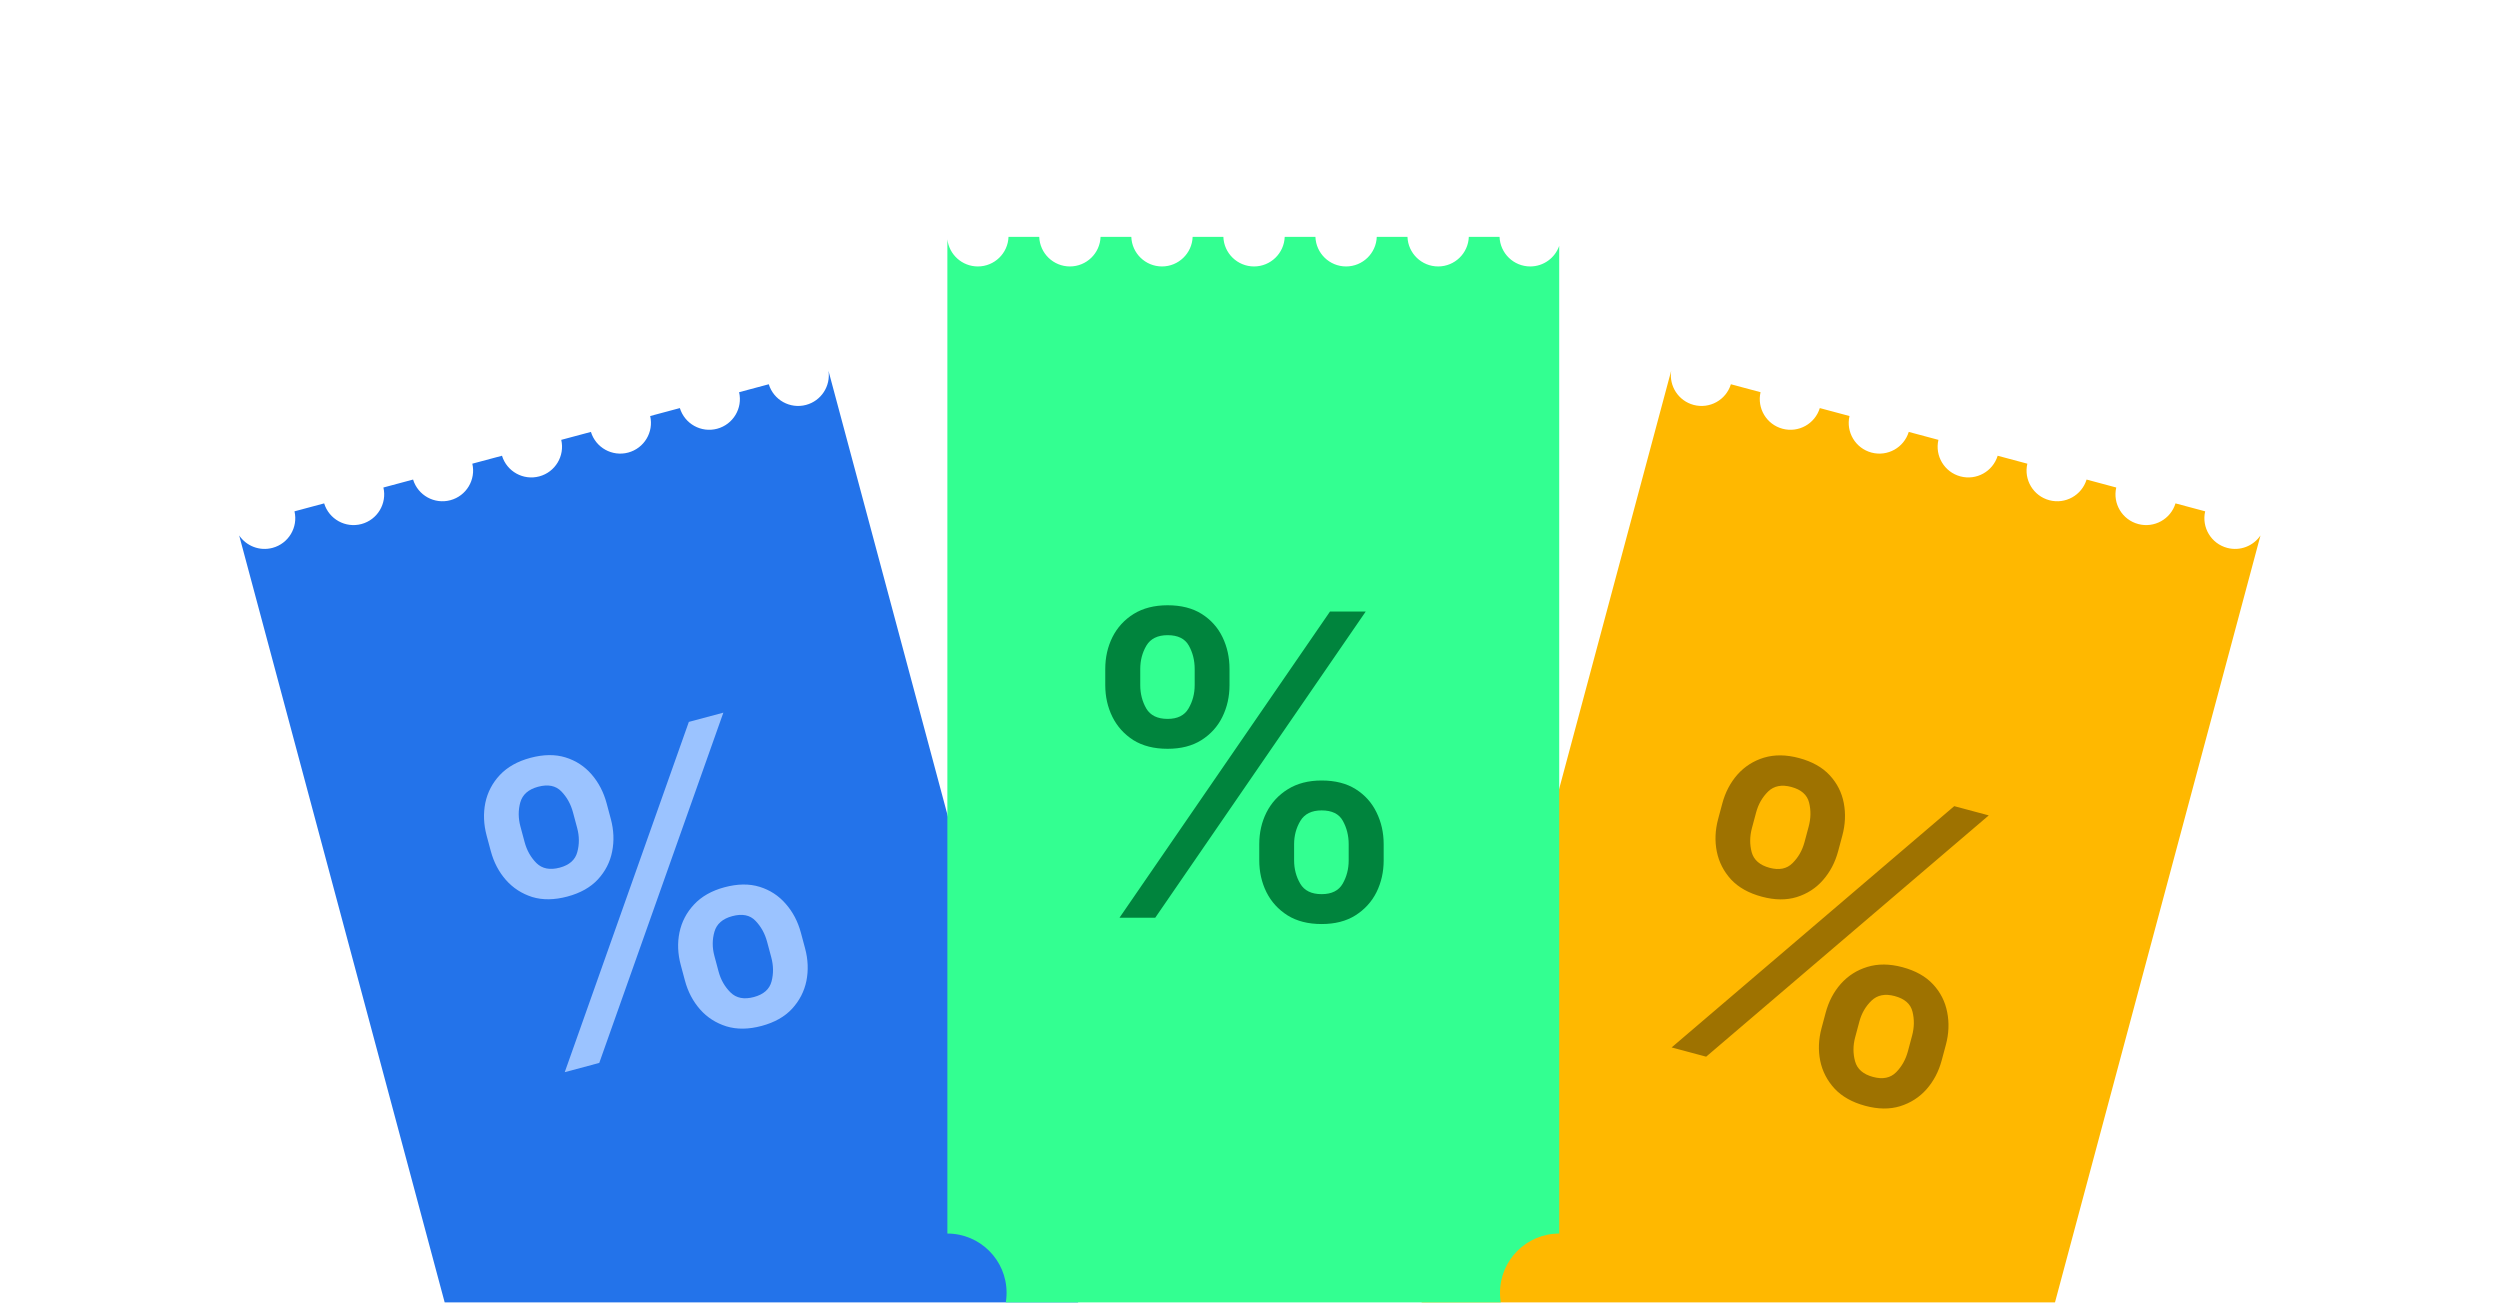
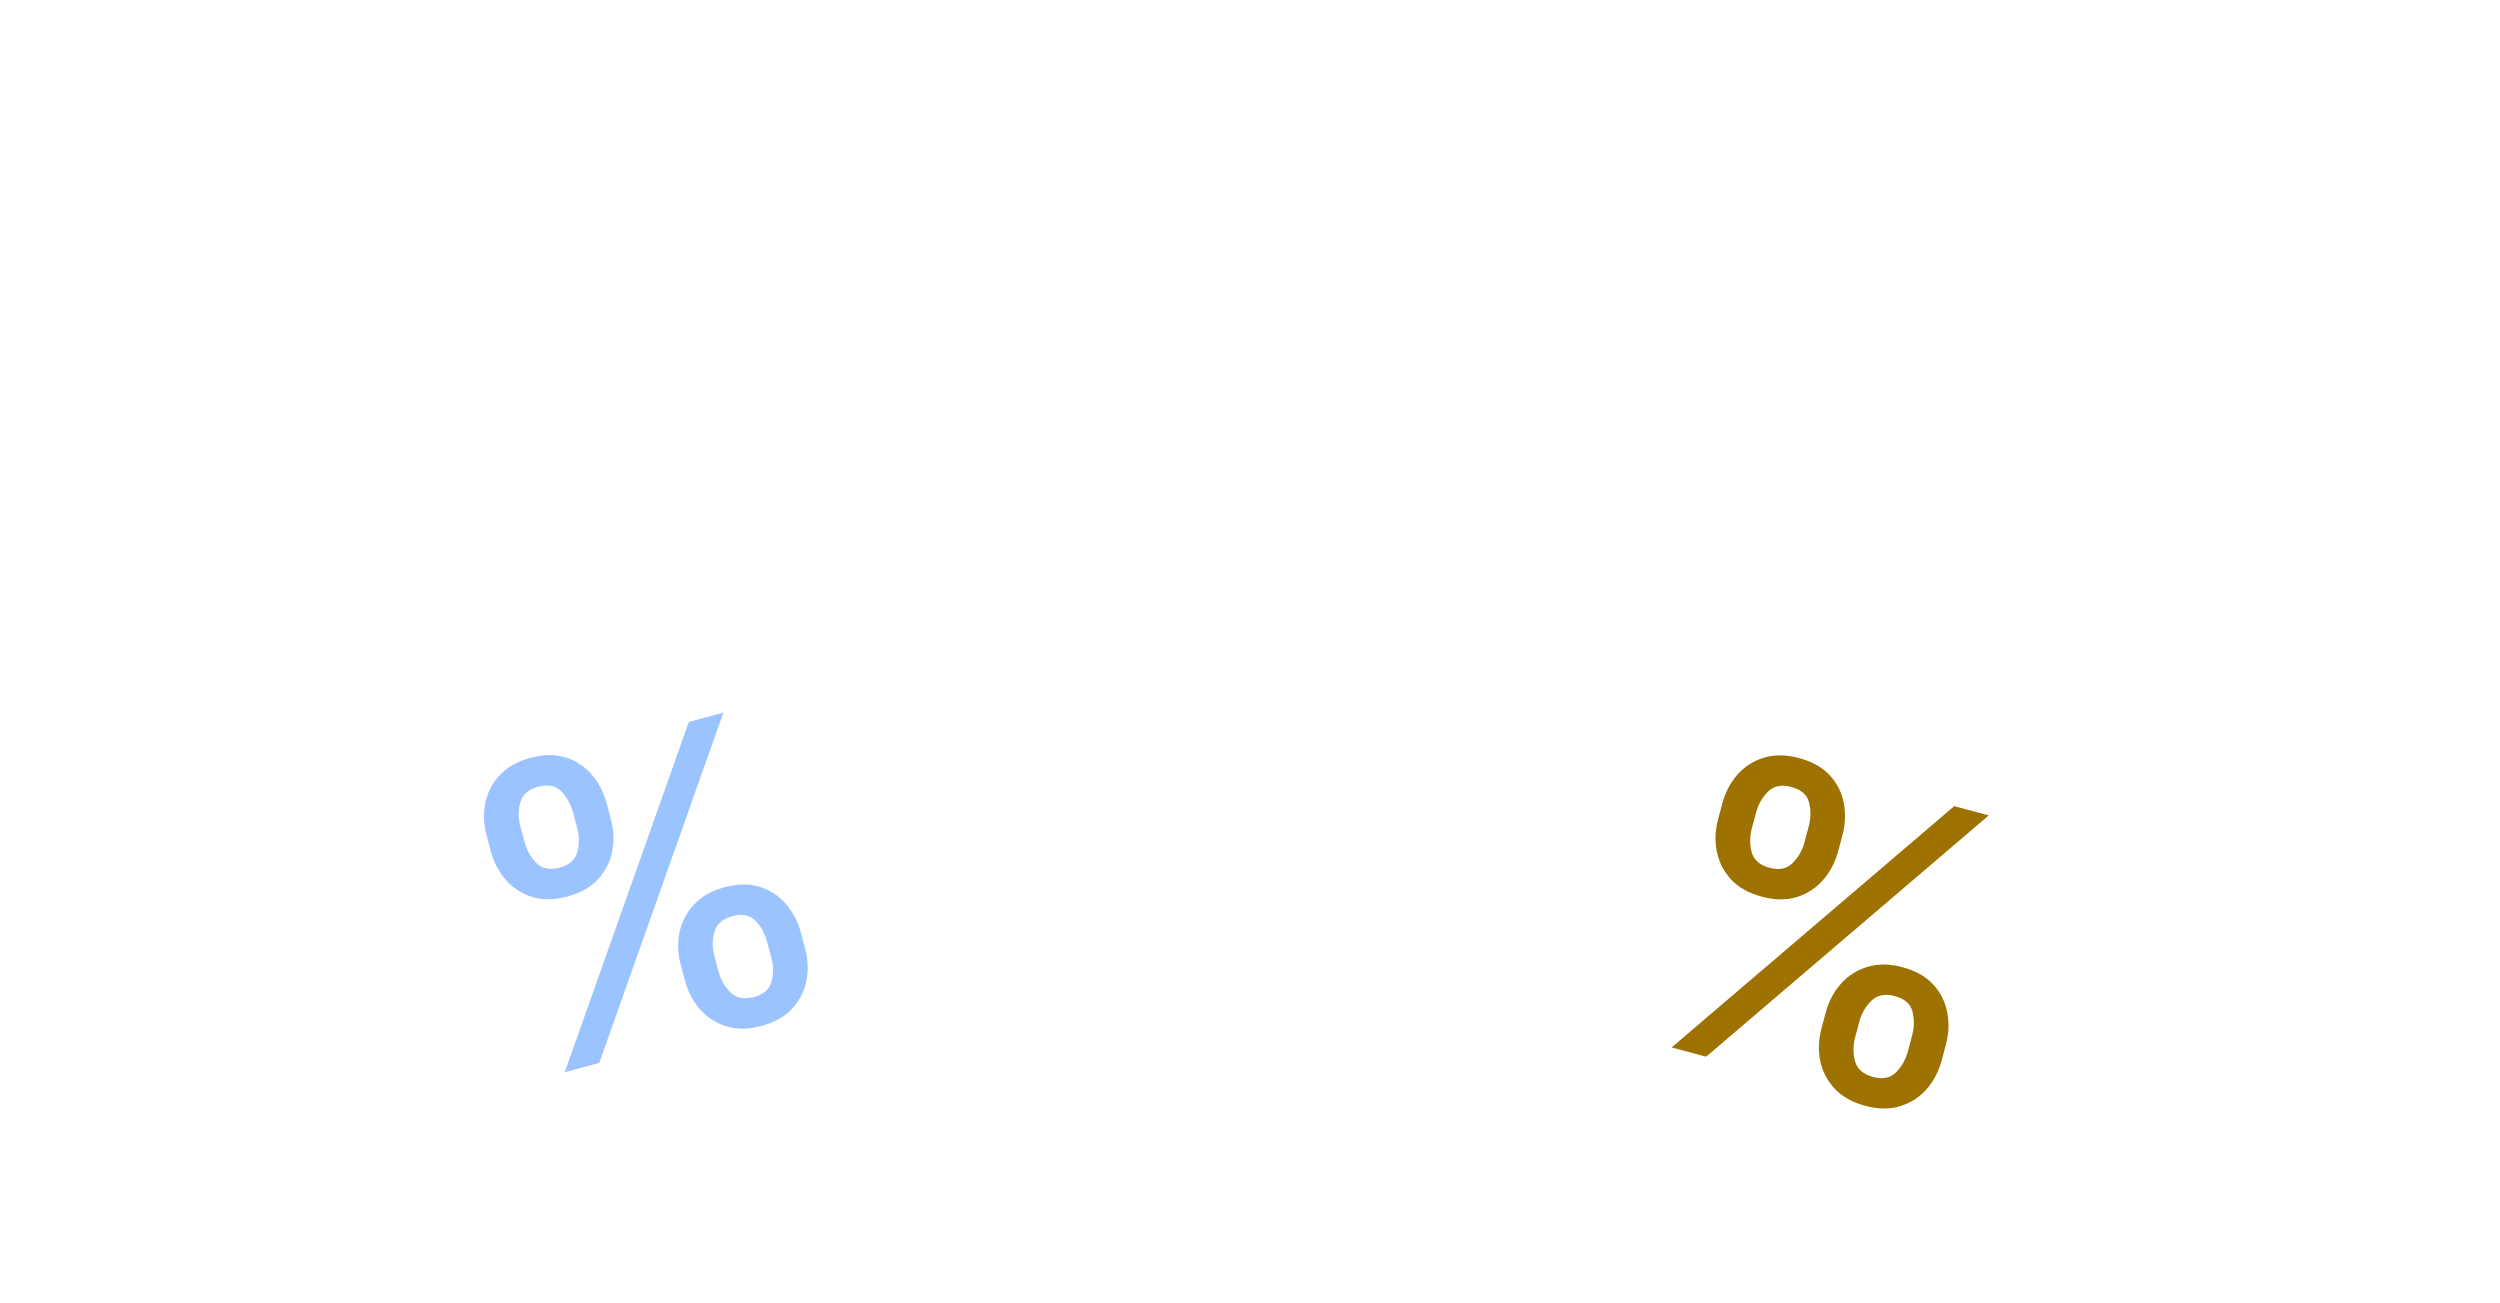
<svg xmlns="http://www.w3.org/2000/svg" width="190" height="99" viewBox="0 0 190 99" fill="none">
  <g filter="url(#filter0_d_1203_5218)">
-     <path fill-rule="evenodd" clip-rule="evenodd" d="M107.453 86.169C109.854 86.812 111.279 89.28 110.635 91.68C109.992 94.081 107.525 95.505 105.124 94.862L105.123 94.862L96.071 128.645C96.503 127.562 97.687 126.949 98.841 127.258C100.085 127.591 100.823 128.87 100.49 130.114L100.49 130.114L102.742 130.718C103.076 129.474 104.354 128.735 105.599 129.069C106.843 129.402 107.581 130.681 107.248 131.925L109.5 132.528C109.834 131.285 111.112 130.546 112.356 130.88C113.6 131.213 114.339 132.492 114.006 133.736L116.26 134.34L116.26 134.34C116.593 133.095 117.872 132.357 119.116 132.69C120.36 133.024 121.099 134.303 120.765 135.547L120.765 135.547L123.018 136.15L123.018 136.15C123.351 134.906 124.63 134.168 125.874 134.501C127.118 134.835 127.856 136.113 127.523 137.358L127.523 137.358L129.775 137.961L129.775 137.961C130.109 136.717 131.388 135.979 132.632 136.312C133.876 136.645 134.614 137.924 134.281 139.168L134.281 139.168L136.533 139.772L136.533 139.772C136.867 138.528 138.145 137.789 139.39 138.123C140.376 138.387 141.044 139.245 141.113 140.21L150.039 106.898C150.039 106.897 150.038 106.897 150.038 106.897C147.637 106.254 146.213 103.787 146.856 101.386C147.499 98.985 149.967 97.561 152.367 98.204C152.368 98.204 152.368 98.204 152.368 98.204L171.797 25.694C171.255 26.494 170.248 26.902 169.262 26.638C168.045 26.312 167.312 25.08 167.593 23.861L165.338 23.257C164.973 24.453 163.722 25.153 162.505 24.827C161.287 24.501 160.554 23.269 160.836 22.051L158.58 21.446C158.215 22.642 156.964 23.342 155.747 23.016C154.529 22.69 153.796 21.458 154.078 20.24L151.823 19.636C151.457 20.832 150.207 21.532 148.989 21.205C147.772 20.879 147.038 19.648 147.32 18.429L145.065 17.825C144.699 19.021 143.449 19.721 142.231 19.395C141.014 19.068 140.281 17.837 140.562 16.618L138.305 16.014C137.94 17.21 136.689 17.91 135.471 17.584C134.254 17.258 133.521 16.026 133.802 14.807L131.547 14.203C131.182 15.399 129.931 16.099 128.714 15.773C127.558 15.463 126.839 14.338 127.009 13.182L107.453 86.169L107.453 86.169Z" fill="#FFB800" />
    <path d="M138.437 63.14L138.754 61.955C138.982 61.106 139.365 60.377 139.905 59.769C140.453 59.155 141.125 58.727 141.919 58.485C142.723 58.238 143.611 58.245 144.584 58.505C145.58 58.772 146.357 59.208 146.916 59.813C147.476 60.417 147.832 61.121 147.986 61.923C148.147 62.727 148.114 63.553 147.887 64.402L147.569 65.587C147.342 66.436 146.957 67.168 146.416 67.784C145.876 68.393 145.208 68.822 144.412 69.071C143.625 69.315 142.741 69.306 141.761 69.043C140.773 68.778 139.996 68.342 139.429 67.736C138.864 67.121 138.5 66.416 138.337 65.62C138.176 64.816 138.209 63.989 138.437 63.14ZM141.312 62.64L140.994 63.826C140.825 64.455 140.823 65.066 140.985 65.659C141.148 66.251 141.603 66.647 142.349 66.847C143.088 67.046 143.673 66.928 144.103 66.494C144.533 66.06 144.832 65.528 145.001 64.899L145.318 63.714C145.487 63.084 145.497 62.475 145.349 61.887C145.208 61.3 144.757 60.905 143.996 60.701C143.264 60.505 142.676 60.622 142.232 61.051C141.787 61.481 141.48 62.011 141.312 62.64ZM130.578 47.247L130.896 46.061C131.123 45.212 131.507 44.48 132.049 43.864C132.598 43.251 133.269 42.823 134.063 42.581C134.865 42.341 135.752 42.351 136.726 42.612C137.721 42.878 138.498 43.314 139.058 43.919C139.617 44.524 139.974 45.227 140.127 46.029C140.281 46.831 140.244 47.656 140.017 48.505L139.699 49.691C139.472 50.54 139.087 51.272 138.546 51.888C138.014 52.498 137.35 52.928 136.553 53.177C135.766 53.421 134.883 53.412 133.902 53.149C132.907 52.882 132.126 52.446 131.559 51.839C131.002 51.227 130.641 50.522 130.478 49.726C130.317 48.922 130.35 48.096 130.578 47.247ZM133.464 46.749L133.146 47.935C132.978 48.564 132.971 49.174 133.127 49.765C133.289 50.358 133.744 50.754 134.49 50.954C135.222 51.15 135.803 51.031 136.233 50.597C136.67 50.165 136.973 49.635 137.142 49.005L137.459 47.82C137.628 47.191 137.638 46.582 137.49 45.993C137.342 45.404 136.891 45.009 136.137 44.807C135.406 44.611 134.817 44.728 134.373 45.158C133.936 45.59 133.633 46.12 133.464 46.749ZM127.044 64.605L148.522 46.267L151.146 46.97L129.668 65.308L127.044 64.605Z" fill="#9E7200" />
  </g>
  <g filter="url(#filter1_d_1203_5218)">
-     <path fill-rule="evenodd" clip-rule="evenodd" d="M82.521 86.169C80.121 86.812 78.696 89.28 79.339 91.68C79.983 94.081 82.45 95.505 84.851 94.862L84.851 94.862L93.903 128.645C93.472 127.562 92.288 126.949 91.134 127.258C89.89 127.591 89.151 128.87 89.485 130.114L89.485 130.114L87.232 130.718C86.899 129.474 85.62 128.735 84.376 129.069C83.132 129.402 82.394 130.681 82.727 131.925L80.474 132.528C80.141 131.285 78.862 130.546 77.618 130.88C76.374 131.213 75.636 132.492 75.969 133.736L73.715 134.34L73.715 134.34C73.381 133.095 72.103 132.357 70.858 132.69C69.614 133.024 68.876 134.303 69.209 135.547L69.209 135.547L66.957 136.15L66.957 136.15C66.624 134.906 65.345 134.168 64.101 134.501C62.856 134.835 62.118 136.113 62.452 137.358L62.452 137.358L60.199 137.961L60.199 137.961C59.866 136.717 58.587 135.979 57.343 136.312C56.099 136.645 55.36 137.924 55.694 139.168L55.694 139.168L53.441 139.772L53.441 139.772C53.108 138.528 51.829 137.789 50.585 138.123C49.599 138.387 48.93 139.245 48.862 140.21L39.936 106.898C39.936 106.897 39.936 106.897 39.937 106.897C42.337 106.254 43.762 103.787 43.118 101.386C42.475 98.985 40.008 97.561 37.607 98.204C37.607 98.204 37.607 98.204 37.606 98.204L18.177 25.694C18.719 26.494 19.727 26.902 20.712 26.638C21.93 26.312 22.663 25.08 22.381 23.861L24.636 23.257C25.002 24.453 26.252 25.153 27.47 24.827C28.687 24.501 29.421 23.269 29.139 22.051L31.394 21.446C31.76 22.642 33.01 23.342 34.228 23.016C35.445 22.69 36.178 21.458 35.897 20.24L38.152 19.636C38.517 20.832 39.768 21.532 40.986 21.205C42.203 20.879 42.936 19.648 42.655 18.429L44.91 17.825C45.275 19.021 46.526 19.721 47.743 19.395C48.961 19.068 49.694 17.837 49.413 16.618L51.669 16.014C52.035 17.21 53.285 17.91 54.503 17.584C55.721 17.258 56.454 16.026 56.172 14.807L58.427 14.203C58.793 15.399 60.043 16.099 61.261 15.773C62.417 15.463 63.136 14.338 62.965 13.182L82.522 86.169L82.521 86.169Z" fill="#2373EA" />
    <path d="M52.054 59.52L51.736 58.335C51.509 57.486 51.476 56.663 51.639 55.867C51.808 55.061 52.175 54.355 52.742 53.748C53.314 53.132 54.087 52.693 55.06 52.432C56.056 52.166 56.947 52.155 57.734 52.399C58.52 52.643 59.181 53.074 59.715 53.691C60.257 54.307 60.641 55.039 60.868 55.888L61.186 57.073C61.414 57.922 61.447 58.749 61.286 59.553C61.123 60.349 60.759 61.054 60.194 61.669C59.634 62.273 58.864 62.707 57.884 62.97C56.896 63.235 56.005 63.246 55.211 63.004C54.414 62.755 53.747 62.326 53.207 61.717C52.666 61.102 52.281 60.369 52.054 59.52ZM54.294 57.65L54.611 58.835C54.78 59.464 55.083 59.995 55.52 60.427C55.957 60.859 56.549 60.975 57.296 60.775C58.035 60.577 58.482 60.182 58.637 59.592C58.793 59.001 58.786 58.391 58.618 57.762L58.3 56.576C58.131 55.947 57.836 55.414 57.413 54.978C56.998 54.541 56.41 54.424 55.649 54.628C54.917 54.824 54.466 55.219 54.296 55.814C54.126 56.408 54.125 57.02 54.294 57.65ZM37.301 49.685L36.983 48.5C36.756 47.651 36.723 46.825 36.884 46.021C37.052 45.215 37.42 44.509 37.987 43.902C38.561 43.293 39.334 42.858 40.308 42.597C41.303 42.331 42.194 42.319 42.981 42.564C43.768 42.808 44.428 43.239 44.962 43.856C45.497 44.474 45.877 45.207 46.105 46.056L46.422 47.241C46.65 48.09 46.683 48.916 46.522 49.721C46.366 50.515 46.006 51.219 45.441 51.834C44.882 52.438 44.112 52.872 43.131 53.135C42.136 53.402 41.241 53.414 40.447 53.172C39.658 52.92 38.994 52.491 38.454 51.882C37.913 51.267 37.529 50.534 37.301 49.685ZM39.552 47.812L39.87 48.997C40.038 49.627 40.337 50.158 40.767 50.592C41.205 51.024 41.797 51.14 42.543 50.94C43.275 50.743 43.718 50.35 43.874 49.76C44.036 49.167 44.034 48.556 43.865 47.927L43.547 46.741C43.379 46.112 43.083 45.579 42.66 45.144C42.238 44.708 41.65 44.591 40.896 44.793C40.164 44.989 39.713 45.384 39.543 45.979C39.38 46.571 39.383 47.182 39.552 47.812ZM42.92 66.485L52.352 39.864L54.975 39.161L45.544 65.782L42.92 66.485Z" fill="#9BC3FF" />
  </g>
  <g filter="url(#filter2_d_1203_5218)">
-     <path fill-rule="evenodd" clip-rule="evenodd" d="M72 78.75C74.485 78.75 76.5 80.765 76.5 83.25C76.5 85.735 74.485 87.75 72 87.75V122.729C72.135 121.568 73.12 120.668 74.317 120.668C75.605 120.668 76.649 121.712 76.649 123H78.981C78.981 121.712 80.025 120.668 81.313 120.668C82.601 120.668 83.645 121.712 83.645 123H85.978C85.979 121.712 87.023 120.668 88.311 120.668C89.599 120.668 90.643 121.712 90.643 123H92.975C92.975 121.712 94.019 120.668 95.307 120.668C96.595 120.668 97.639 121.712 97.639 123H99.971C99.971 121.712 101.015 120.668 102.303 120.668C103.591 120.668 104.635 121.712 104.635 123H106.967C106.967 121.712 108.011 120.668 109.299 120.668C110.587 120.668 111.631 121.712 111.631 123H113.965C113.965 121.712 115.009 120.668 116.297 120.668C117.316 120.668 118.183 121.322 118.5 122.233V87.75C116.015 87.75 114 85.735 114 83.25C114 80.765 116.015 78.75 118.5 78.75V3.685C118.183 4.596 117.316 5.25 116.297 5.25C115.037 5.25 114.01 4.25 113.966 3H111.63C111.586 4.25 110.56 5.25 109.299 5.25C108.038 5.25 107.012 4.25 106.968 3H104.634C104.59 4.25 103.563 5.25 102.303 5.25C101.042 5.25 100.015 4.25 99.972 3H97.638C97.594 4.25 96.567 5.25 95.307 5.25C94.046 5.25 93.019 4.25 92.976 3H90.641C90.598 4.25 89.571 5.25 88.311 5.25C87.05 5.25 86.023 4.25 85.98 3H83.643C83.6 4.25 82.573 5.25 81.313 5.25C80.052 5.25 79.025 4.25 78.982 3H76.647C76.604 4.25 75.577 5.25 74.317 5.25C73.12 5.25 72.135 4.349 72 3.189L72 78.75Z" fill="#33FF91" />
-     <path d="M95.704 50.386V49.159C95.704 48.28 95.886 47.477 96.25 46.75C96.621 46.015 97.159 45.428 97.864 44.989C98.576 44.542 99.436 44.318 100.443 44.318C101.473 44.318 102.337 44.538 103.034 44.977C103.731 45.417 104.258 46.004 104.614 46.739C104.977 47.474 105.159 48.28 105.159 49.159V50.386C105.159 51.265 104.977 52.072 104.614 52.807C104.25 53.534 103.716 54.121 103.011 54.568C102.314 55.008 101.458 55.227 100.443 55.227C99.421 55.227 98.557 55.008 97.852 54.568C97.148 54.121 96.614 53.534 96.25 52.807C95.886 52.072 95.704 51.265 95.704 50.386ZM98.352 49.159V50.386C98.352 51.038 98.508 51.629 98.818 52.159C99.129 52.689 99.671 52.955 100.443 52.955C101.208 52.955 101.742 52.689 102.045 52.159C102.348 51.629 102.5 51.038 102.5 50.386V49.159C102.5 48.508 102.352 47.917 102.057 47.386C101.769 46.856 101.231 46.591 100.443 46.591C99.686 46.591 99.148 46.856 98.829 47.386C98.511 47.917 98.352 48.508 98.352 49.159ZM84 37.068V35.841C84 34.962 84.182 34.155 84.546 33.42C84.917 32.686 85.454 32.099 86.159 31.659C86.871 31.22 87.731 31 88.739 31C89.769 31 90.633 31.22 91.329 31.659C92.026 32.099 92.553 32.686 92.909 33.42C93.265 34.155 93.443 34.962 93.443 35.841V37.068C93.443 37.947 93.261 38.754 92.898 39.489C92.542 40.216 92.011 40.803 91.307 41.25C90.61 41.689 89.754 41.909 88.739 41.909C87.708 41.909 86.841 41.689 86.136 41.25C85.439 40.803 84.909 40.216 84.546 39.489C84.182 38.754 84 37.947 84 37.068ZM86.659 35.841V37.068C86.659 37.72 86.811 38.311 87.114 38.841C87.424 39.371 87.966 39.636 88.739 39.636C89.496 39.636 90.026 39.371 90.329 38.841C90.64 38.311 90.796 37.72 90.796 37.068V35.841C90.796 35.189 90.648 34.599 90.352 34.068C90.057 33.538 89.519 33.273 88.739 33.273C87.981 33.273 87.443 33.538 87.125 34.068C86.814 34.599 86.659 35.189 86.659 35.841ZM85.079 54.75L101.08 31.477H103.795L87.796 54.75H85.079Z" fill="#00843D" />
-   </g>
+     </g>
  <defs>
    <filter id="filter0_d_1203_5218" x="78" y="10" width="111.975" height="163.946" filterUnits="userSpaceOnUse" color-interpolation-filters="sRGB">
      <feFlood flood-opacity="0" result="BackgroundImageFix" />
      <feColorMatrix in="SourceAlpha" type="matrix" values="0 0 0 0 0 0 0 0 0 0 0 0 0 0 0 0 0 0 127 0" result="hardAlpha" />
      <feOffset dy="15" />
      <feGaussianBlur stdDeviation="9" />
      <feComposite in2="hardAlpha" operator="out" />
      <feColorMatrix type="matrix" values="0 0 0 0 0 0 0 0 0 0 0 0 0 0 0 0 0 0 0.09 0" />
      <feBlend mode="normal" in2="BackgroundImageFix" result="effect1_dropShadow_1203_5218" />
      <feBlend mode="normal" in="SourceGraphic" in2="effect1_dropShadow_1203_5218" result="shape" />
    </filter>
    <filter id="filter1_d_1203_5218" x="0" y="10" width="111.975" height="163.946" filterUnits="userSpaceOnUse" color-interpolation-filters="sRGB">
      <feFlood flood-opacity="0" result="BackgroundImageFix" />
      <feColorMatrix in="SourceAlpha" type="matrix" values="0 0 0 0 0 0 0 0 0 0 0 0 0 0 0 0 0 0 127 0" result="hardAlpha" />
      <feOffset dy="15" />
      <feGaussianBlur stdDeviation="9" />
      <feComposite in2="hardAlpha" operator="out" />
      <feColorMatrix type="matrix" values="0 0 0 0 0 0 0 0 0 0 0 0 0 0 0 0 0 0 0.09 0" />
      <feBlend mode="normal" in2="BackgroundImageFix" result="effect1_dropShadow_1203_5218" />
      <feBlend mode="normal" in="SourceGraphic" in2="effect1_dropShadow_1203_5218" result="shape" />
    </filter>
    <filter id="filter2_d_1203_5218" x="54" y="0" width="82.5" height="156" filterUnits="userSpaceOnUse" color-interpolation-filters="sRGB">
      <feFlood flood-opacity="0" result="BackgroundImageFix" />
      <feColorMatrix in="SourceAlpha" type="matrix" values="0 0 0 0 0 0 0 0 0 0 0 0 0 0 0 0 0 0 127 0" result="hardAlpha" />
      <feOffset dy="15" />
      <feGaussianBlur stdDeviation="9" />
      <feComposite in2="hardAlpha" operator="out" />
      <feColorMatrix type="matrix" values="0 0 0 0 0 0 0 0 0 0 0 0 0 0 0 0 0 0 0.09 0" />
      <feBlend mode="normal" in2="BackgroundImageFix" result="effect1_dropShadow_1203_5218" />
      <feBlend mode="normal" in="SourceGraphic" in2="effect1_dropShadow_1203_5218" result="shape" />
    </filter>
  </defs>
</svg>